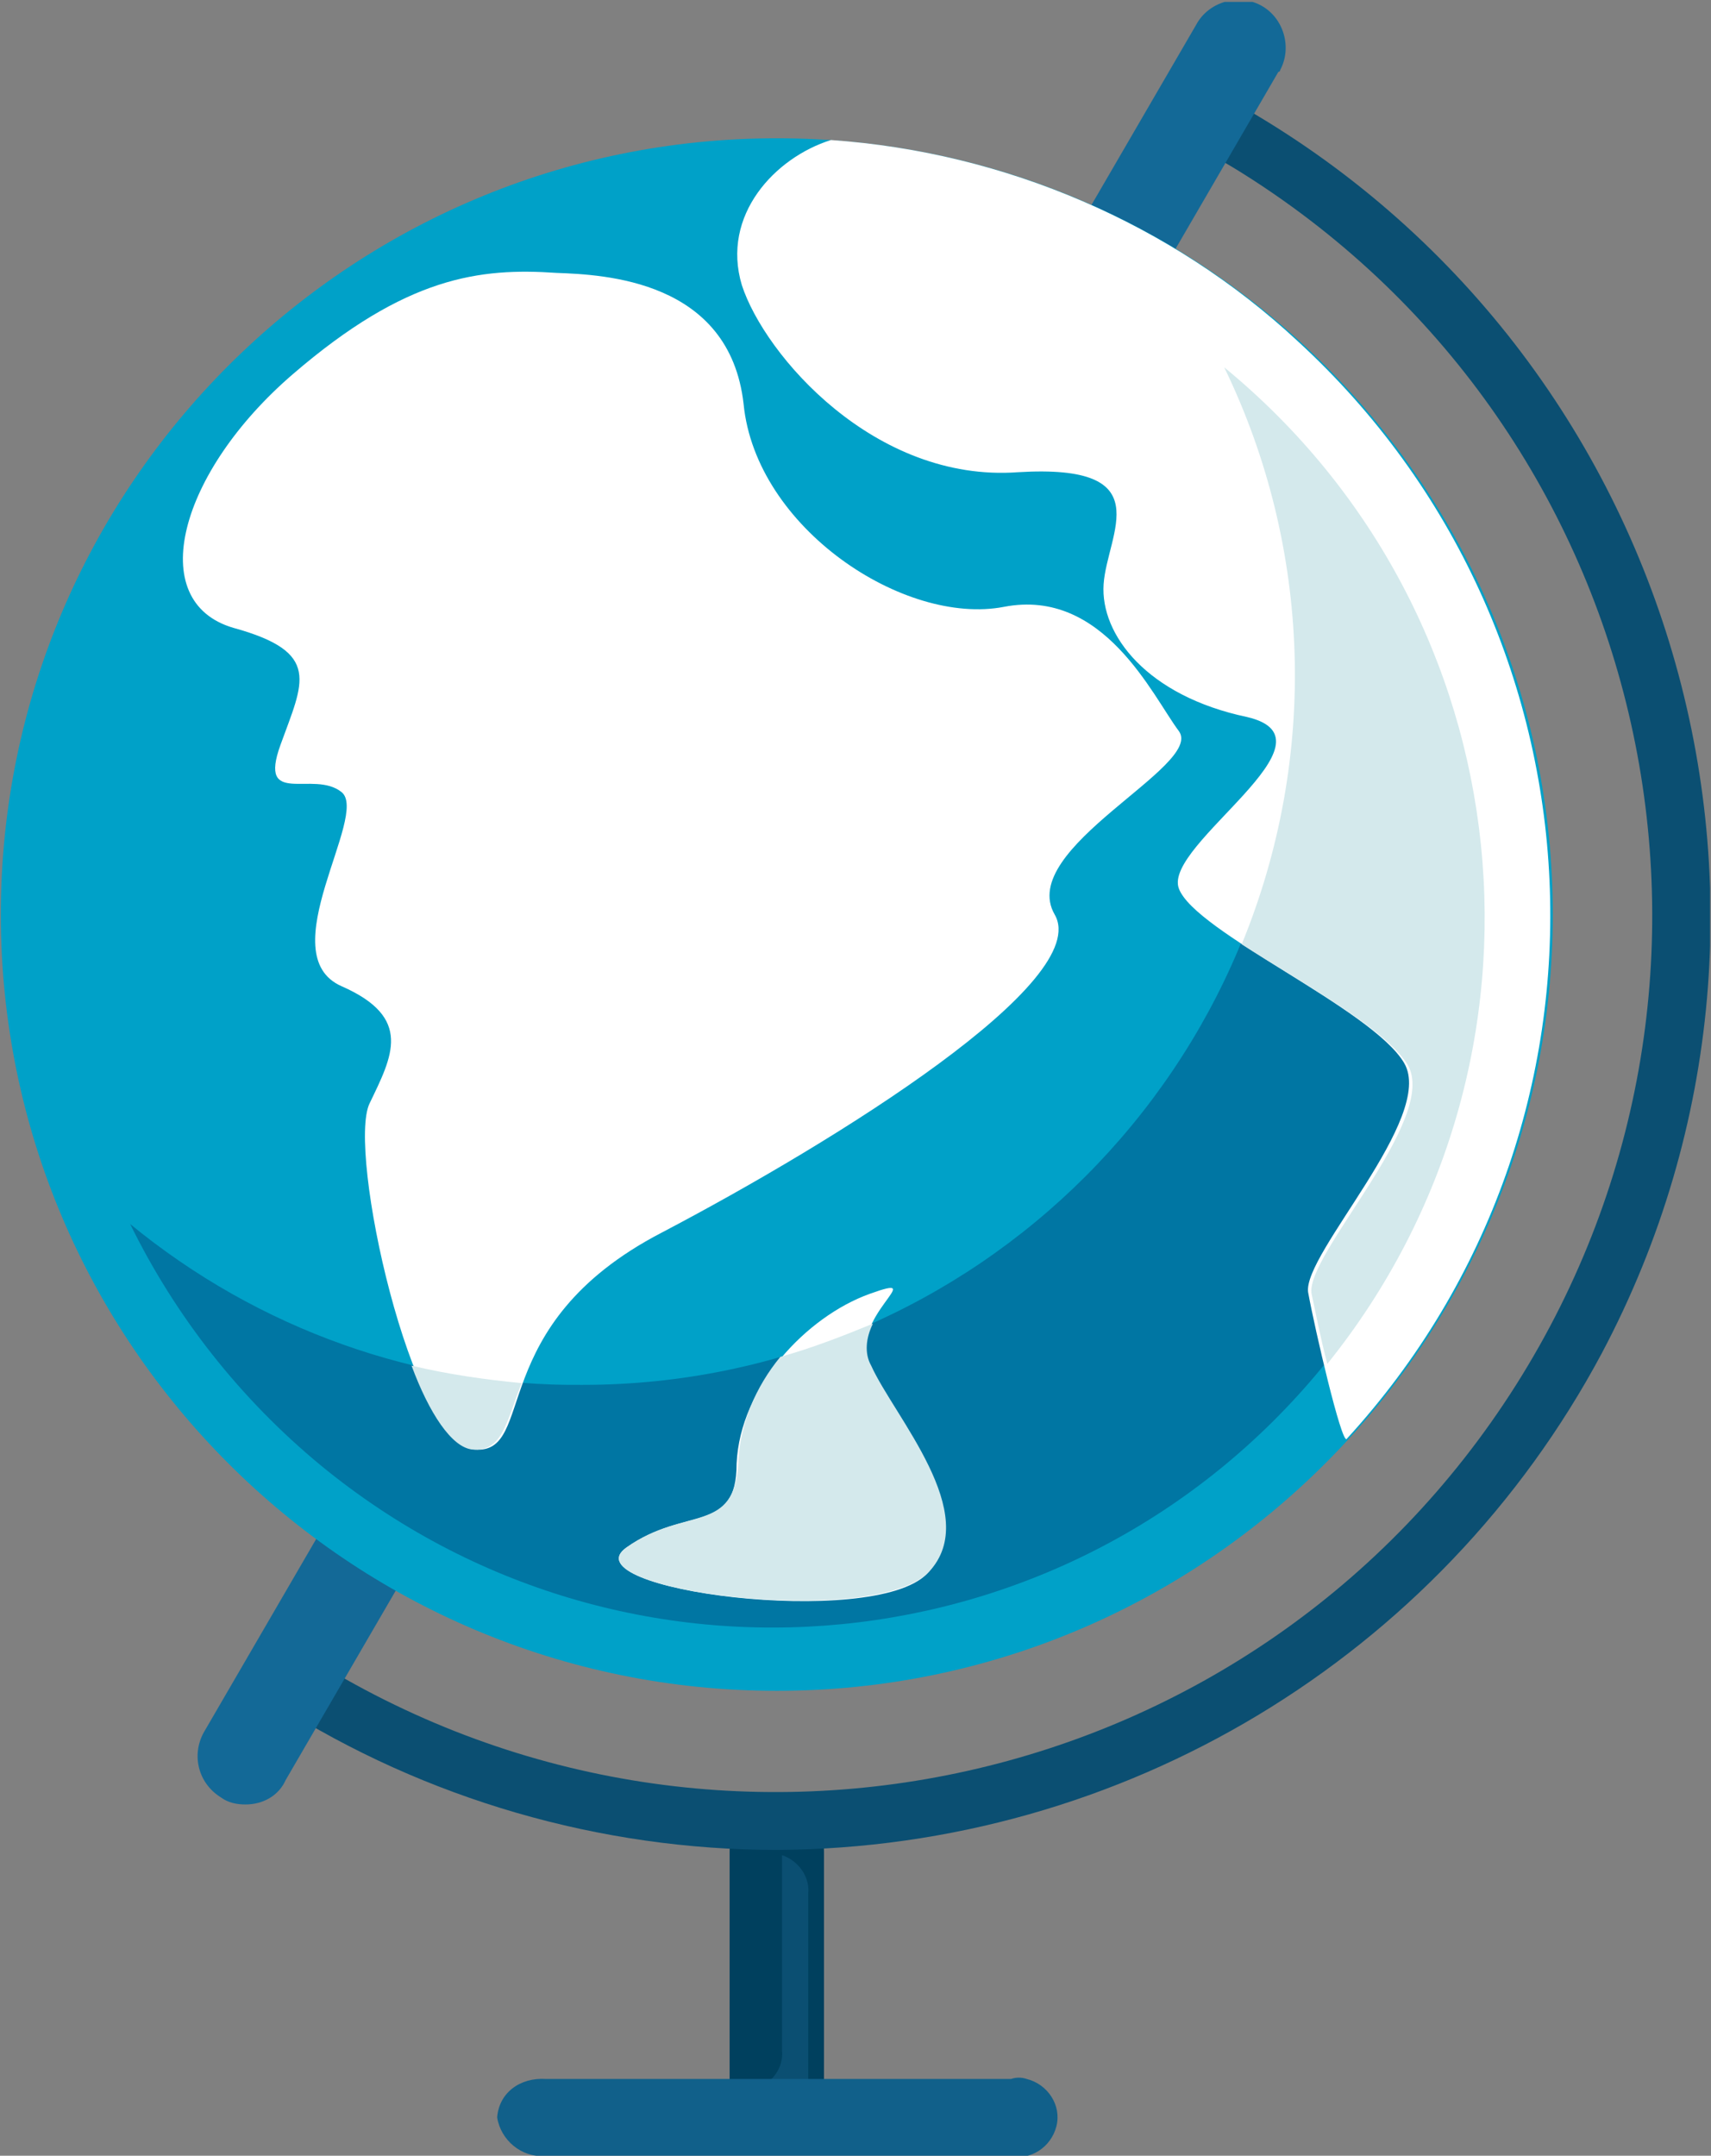
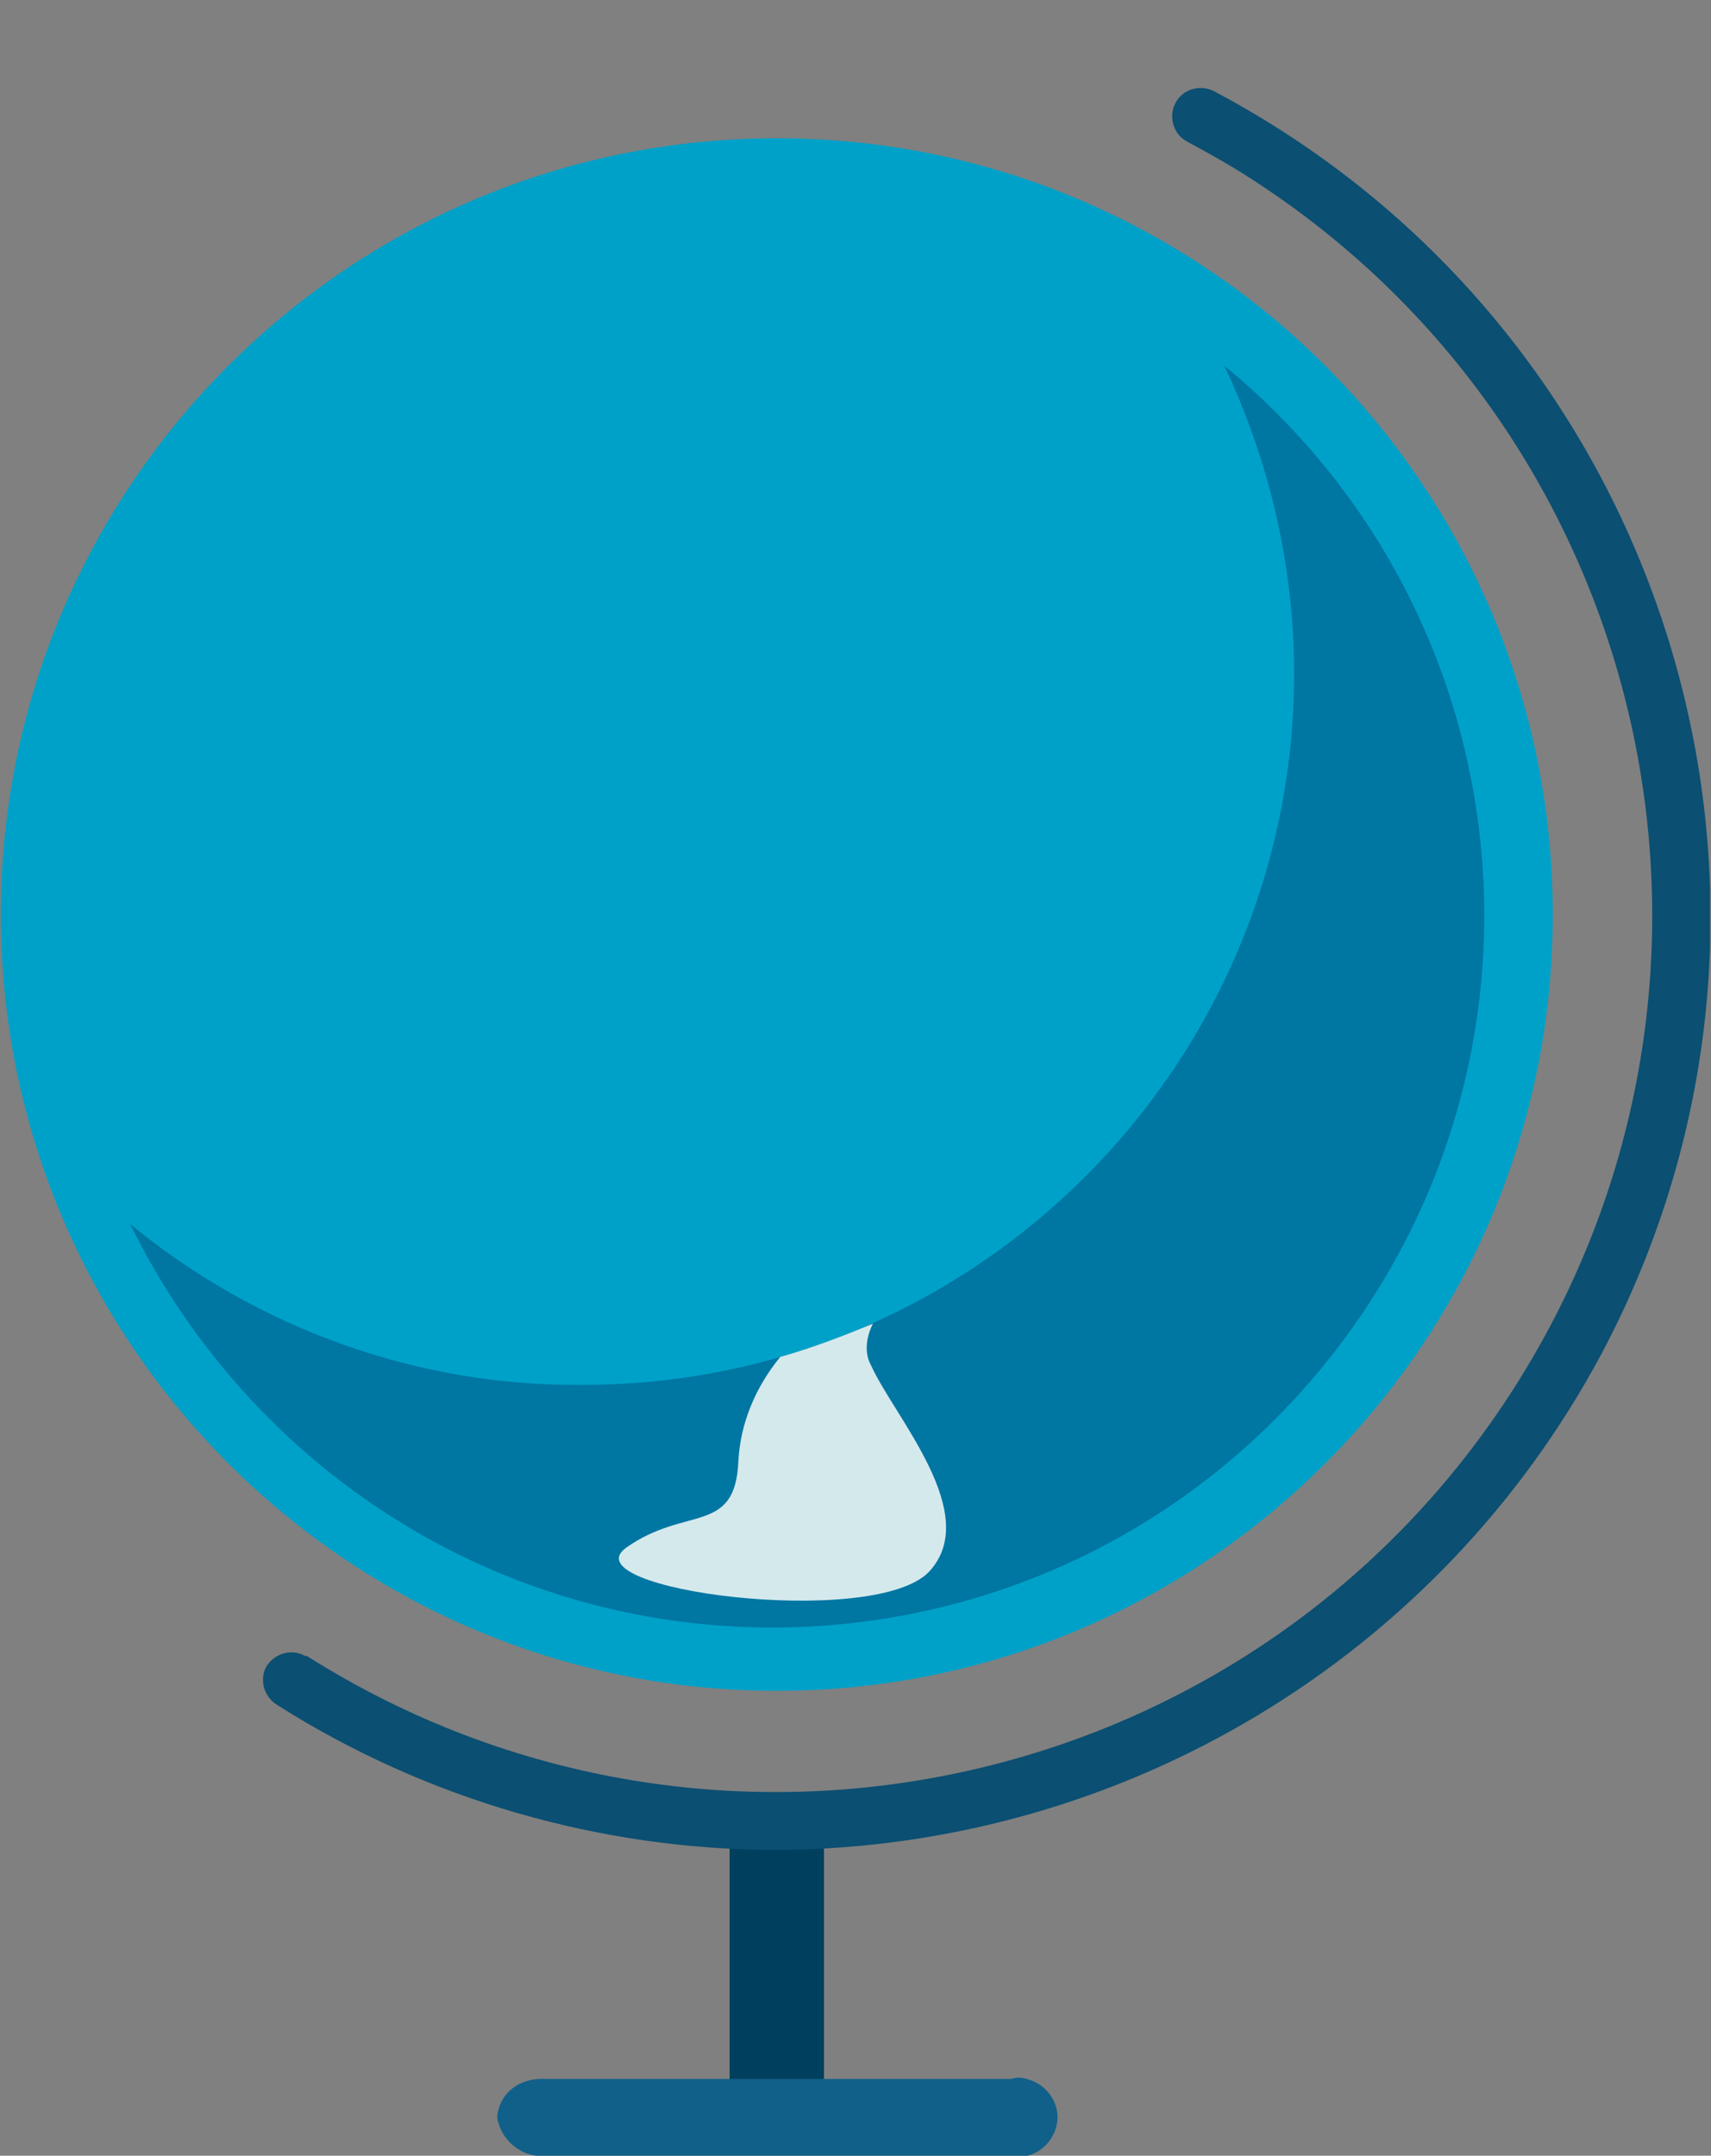
<svg xmlns="http://www.w3.org/2000/svg" xmlns:xlink="http://www.w3.org/1999/xlink" version="1.1" id="Layer_1" x="0px" y="0px" viewBox="0 0 97.9 123.3" enable-background="new 0 0 97.9 123.3" xml:space="preserve">
  <rect x="0" y="0" width="97.9" height="123.3" fill="#808080" stroke="none" />
  <g id="Group_1015" transform="translate(662.047 1147.509)">
    <g>
      <defs>
        <rect id="SVGID_00000139290875181543482500000017529736747697406353_" x="-662" y="-1147.4" width="97.8" height="123.2" />
      </defs>
      <clipPath id="SVGID_00000007406366705795134240000001963147626563697830_">
        <use xlink:href="#SVGID_00000139290875181543482500000017529736747697406353_" overflow="visible" />
      </clipPath>
      <g id="Group_1014" clip-path="url(#SVGID_00000007406366705795134240000001963147626563697830_)">
        <path id="Path_1462" fill="#00405E" d="M-617.6-1024.3c-1.5,0-2.7-1.2-2.7-2.7c0,0,0,0,0,0v-14.6c0-1.5,1.2-2.7,2.7-2.7     s2.7,1.2,2.7,2.7v14.6C-614.9-1025.5-616.1-1024.3-617.6-1024.3" />
-         <path id="Path_1463" fill="#0B4F72" d="M-619.4-1027.9c1.2-0.1,2.2-1.1,2.1-2.3v-11.1c0,0,0-0.1,0-0.1c0.9,0.3,1.6,1.2,1.5,2.2     v11c0.1,1.2-0.7,2.2-1.9,2.3c-1.2,0.1-2.2-0.7-2.3-1.9c0-0.1,0-0.2,0-0.3C-619.7-1027.9-619.5-1027.9-619.4-1027.9" />
        <path id="Path_1464" fill="#0B4F72" d="M-617.6-1041.7c-10.1,0-20.1-2.9-28.6-8.3c-0.8-0.5-1-1.5-0.6-2.2c0.5-0.8,1.5-1,2.2-0.6     c0,0,0,0,0.1,0c23.4,14.8,54.4,7.9,69.2-15.5c14.8-23.4,7.9-54.4-15.5-69.2c-1.1-0.7-2.2-1.3-3.3-1.9c-0.8-0.4-1.1-1.4-0.7-2.2     s1.4-1.1,2.2-0.7c26.1,13.8,36,46.2,22.2,72.2C-579.7-1052.7-597.8-1041.8-617.6-1041.7" />
-         <path id="Path_1465" fill="#136997" d="M-648-1044.3c-0.5,0-1-0.1-1.4-0.4c-1.3-0.8-1.7-2.4-1-3.7l56.8-97.7     c0.7-1.3,2.4-1.8,3.7-1.1s1.8,2.4,1.1,3.7c0,0.1-0.1,0.1-0.1,0.1l-56.8,97.7C-646.1-1044.8-647-1044.3-648-1044.3" />
        <path id="Path_1466" fill="#00A1C8" d="M-573.2-1095.2c0,24.5-19.9,44.4-44.4,44.4c-24.5,0-44.4-19.9-44.4-44.4     c0-24.5,19.9-44.4,44.4-44.4C-593.1-1139.6-573.2-1119.7-573.2-1095.2C-573.2-1095.2-573.2-1095.2-573.2-1095.2" />
        <path id="Path_1467" fill="#0076A3" d="M-628.7-1068.3c22.5,0,40.7-18.3,40.7-40.7c0-6.1-1.4-12.1-4-17.6     c17.4,14.3,19.9,39.9,5.6,57.3s-39.9,19.9-57.3,5.6c-4.6-3.8-8.3-8.5-10.9-13.8C-647.3-1071.5-638.1-1068.2-628.7-1068.3" />
-         <path id="Path_1468" fill="#FFFFFF" d="M-619.5-1124.4c0.7,7.1,9.2,12.7,14.9,11.6c5.7-1.1,8.5,5.1,10,7.1     c1.5,2-9.3,6.7-7.1,10.5c2.2,3.8-12.4,12.9-22.5,18.2c-10.2,5.3-7.1,12.7-10.7,12.4s-7.3-17.1-6-19.8c1.3-2.7,2.5-4.9-1.6-6.7     c-4.1-1.8,1.6-9.8,0-11.1c-1.6-1.3-4.8,0.9-3.5-2.7s2.4-5.3-2.7-6.7c-5.1-1.5-3.1-8.9,3.4-14.5c6.5-5.6,10.7-6.1,15.1-5.8     C-627.5-1131.8-620.3-1131.5-619.5-1124.4 M-614.5-1139.5c-3.2,1-6.3,4.3-5.1,8.3c1.3,4,7.6,11.3,15.8,10.7     c8.2-0.5,5.1,3.5,4.9,6.4s2.5,6.4,8.2,7.6c5.6,1.3-4.8,7.3-3.9,9.8s11.1,6.9,12.9,10s-5.8,10.9-5.5,13.1c0.4,2.2,1.9,8.6,2.2,8.4     c16.6-18.1,15.3-46.2-2.8-62.8C-595-1134.7-604.5-1138.8-614.5-1139.5 M-626.2-1059c-3.4,2.4,14.1,4.7,17.2,1.5     c3.1-3.3-2-8.9-3.3-11.8c-1.3-2.9,3.6-5.5,0-4.2s-7.4,5.3-7.6,9.7C-619.9-1059.7-622.8-1061.4-626.2-1059" />
-         <path id="Path_1469" fill="#D4E9EC" d="M-591-1093.5c4.4-10.7,4-22.7-1-33c17.3,14.2,19.9,39.6,5.9,57c-0.4-1.5-0.7-3.1-0.9-4     c-0.4-2.2,7.3-10,5.5-13.1C-582.8-1088.7-587.6-1091.3-591-1093.5" />
        <path id="Path_1470" fill="#D4E9EC" d="M-626.2-1059c3.4-2.4,6.2-0.7,6.4-4.9c0.1-2.2,1-4.3,2.4-6c1.8-0.5,3.6-1.2,5.3-1.9     c-0.4,0.8-0.5,1.7-0.1,2.4c1.3,2.9,6.4,8.5,3.3,11.8C-612.1-1054.3-629.6-1056.6-626.2-1059" />
-         <path id="Path_1471" fill="#D4E9EC" d="M-632.2-1068.4c-0.9,2.3-1.1,3.9-2.8,3.8c-1.2-0.1-2.5-2.1-3.5-4.8     C-636.4-1068.9-634.3-1068.6-632.2-1068.4" />
        <path id="Path_1472" fill="#11608A" d="M-633.6-1026.4c0.2,1.3,1.4,2.3,2.7,2.2h26.6c1.2,0.3,2.4-0.5,2.7-1.7     c0.3-1.2-0.5-2.4-1.7-2.7c-0.3-0.1-0.6-0.1-0.9,0h-26.6C-632.3-1028.7-633.5-1027.8-633.6-1026.4" />
      </g>
    </g>
  </g>
</svg>